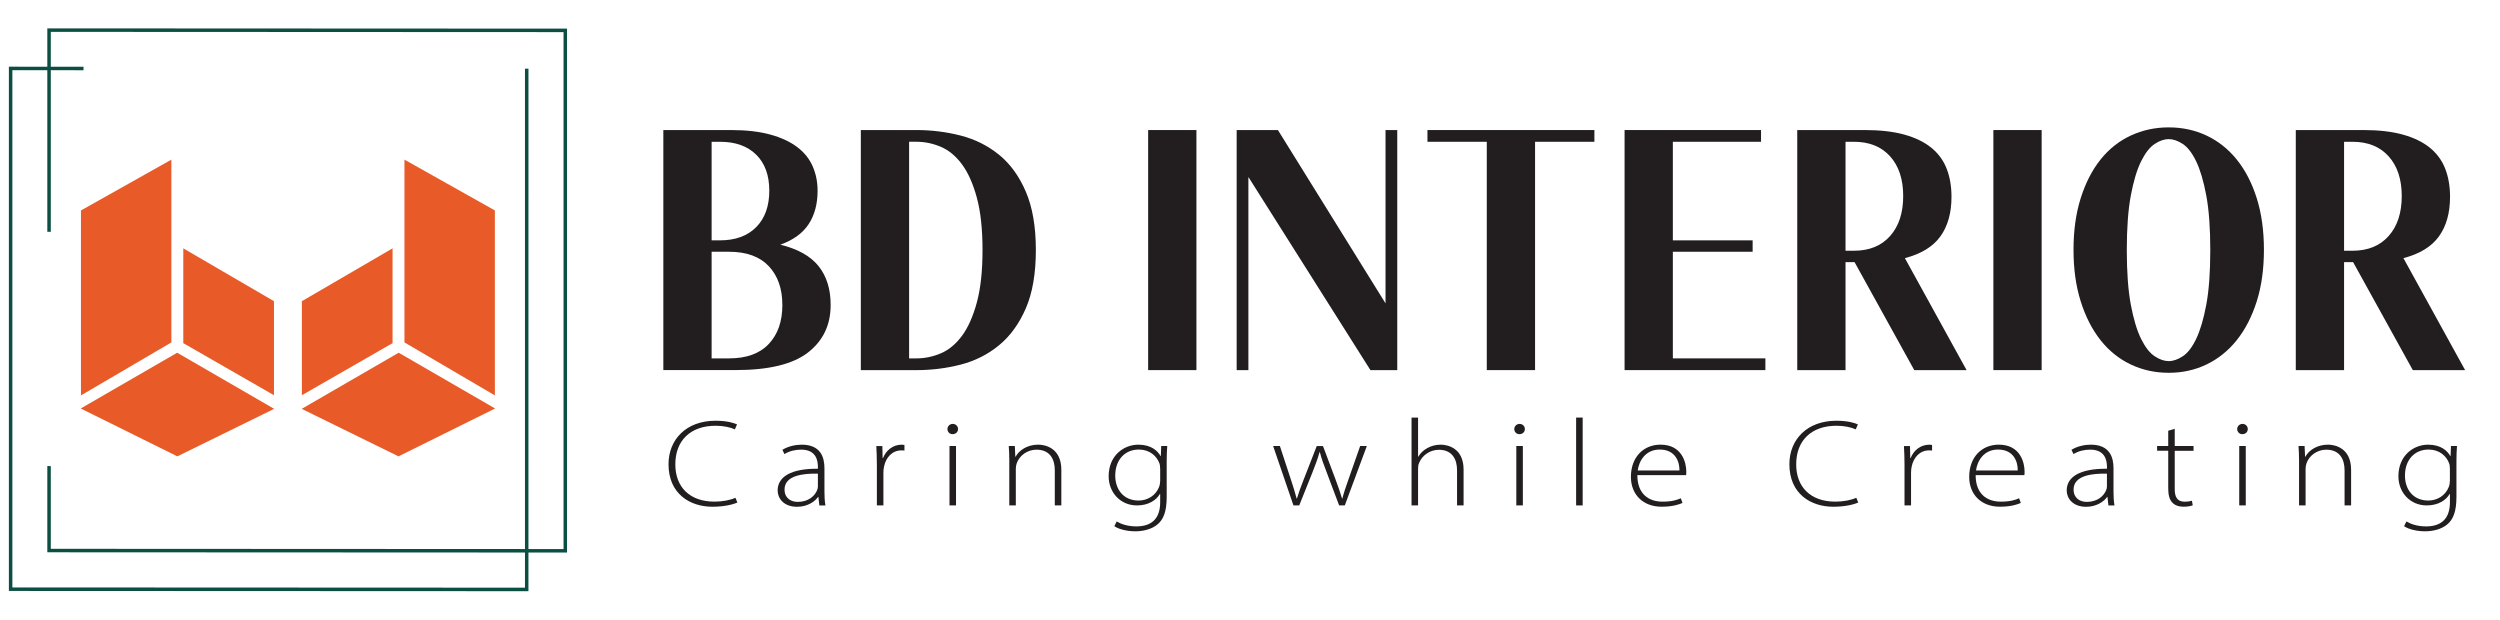
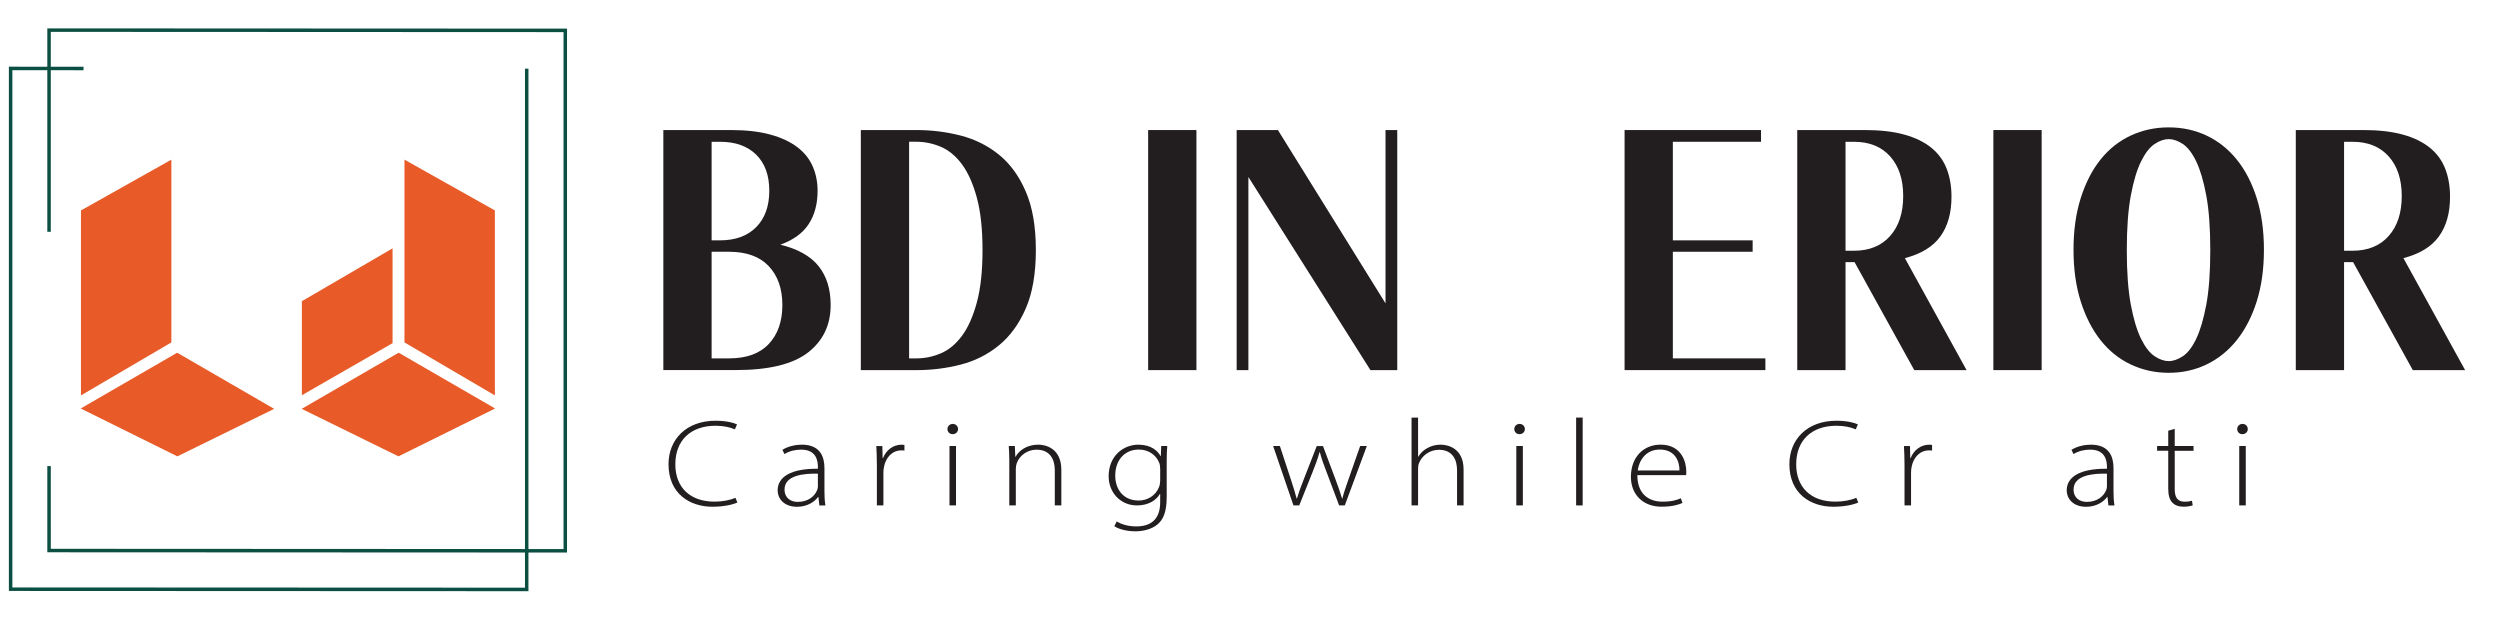
<svg xmlns="http://www.w3.org/2000/svg" id="Layer_1" viewBox="0 0 1376.41 341.14">
  <defs>
    <style>      .st0 {        fill: #e85b28;      }      .st1 {        fill: #221e20;      }      .st2 {        fill: #0b4e42;      }    </style>
  </defs>
  <g>
    <g>
      <polygon class="st2" points="290.94 325.49 4.89 325.36 4.89 36.72 45.99 36.74 45.98 38.67 6.81 38.65 6.81 323.42 289.03 323.55 289.03 37.82 290.95 37.82 290.94 325.49 290.94 325.49" />
      <polygon class="st2" points="312.18 304.21 26.05 304.07 26.05 256.6 27.96 256.6 27.97 302.15 310.27 302.29 310.27 17.68 27.96 17.54 27.96 127.64 26.05 127.63 26.05 15.62 312.18 15.76 312.18 304.21 312.18 304.21" />
    </g>
    <g>
      <g>
        <polygon class="st0" points="222.68 87.89 222.68 188.52 272.46 217.7 272.46 115.86 222.68 87.89" />
        <polygon class="st0" points="166.2 165.82 166.2 217.6 216.13 188.92 216.13 136.73 166.2 165.82" />
        <polygon class="st0" points="219.49 194.19 272.59 224.9 219.39 251.25 166.1 225.1 219.49 194.19" />
      </g>
      <g>
        <polygon class="st0" points="94.35 87.89 94.35 188.52 44.57 217.7 44.57 115.86 94.35 87.89" />
-         <polygon class="st0" points="150.84 165.82 150.84 217.6 100.91 188.92 100.91 136.73 150.84 165.82" />
        <polygon class="st0" points="97.54 194.19 44.44 224.9 97.64 251.25 150.94 225.1 97.54 194.19" />
      </g>
    </g>
  </g>
  <g>
    <g>
      <path class="st1" d="M365.21,203.77V71.6h37.29c8.37,0,15.57.83,21.6,2.49,6.03,1.66,10.98,3.97,14.86,6.92s6.71,6.49,8.49,10.61c1.78,4.12,2.68,8.58,2.68,13.38,0,7.26-1.63,13.38-4.89,18.37-3.26,4.98-8.46,8.77-15.6,11.35,9.6,2.34,16.61,6.28,21.04,11.81,4.43,5.54,6.65,12.68,6.65,21.41,0,10.95-4.15,19.66-12.46,26.12-8.31,6.46-21.57,9.69-39.78,9.69h-39.87ZM391.79,78.06v54.27h4.61c8.49,0,15.14-2.43,19.94-7.29,4.8-4.86,7.2-11.54,7.2-20.03s-2.4-15.1-7.2-19.84c-4.8-4.74-11.44-7.11-19.94-7.11h-4.61ZM391.79,138.61v58.7h9.6c9.6,0,16.89-2.64,21.87-7.94,4.98-5.29,7.48-12.43,7.48-21.41s-2.49-16.12-7.48-21.41c-4.98-5.29-12.28-7.94-21.87-7.94h-9.6Z" />
      <path class="st1" d="M473.94,203.77V71.6h30.64c8.37,0,16.49,1.02,24.37,3.05,7.87,2.03,14.89,5.54,21.04,10.52,6.15,4.98,11.08,11.75,14.77,20.31,3.69,8.55,5.54,19.29,5.54,32.21s-1.85,23.63-5.54,32.12-8.62,15.26-14.77,20.31c-6.15,5.05-13.17,8.58-21.04,10.61-7.88,2.03-16,3.05-24.37,3.05h-30.64ZM500.52,78.06v119.25h4.06c4.55,0,9.01-.92,13.38-2.77,4.37-1.85,8.24-5.04,11.63-9.6,3.38-4.55,6.12-10.67,8.21-18.37,2.09-7.69,3.14-17.32,3.14-28.89s-1.05-21.2-3.14-28.89c-2.09-7.69-4.83-13.81-8.21-18.37-3.39-4.55-7.26-7.75-11.63-9.6-4.37-1.85-8.83-2.77-13.38-2.77h-4.06Z" />
      <path class="st1" d="M632.13,71.6h26.58v132.17h-26.58V71.6Z" />
      <path class="st1" d="M769.28,71.6v132.17h-14.77l-67.19-106.33v106.33h-6.46V71.6h22.71l59.25,95.43v-95.43h6.46Z" />
-       <path class="st1" d="M877.82,71.6v6.46h-32.67v125.71h-26.58v-125.71h-32.67v-6.46h91.93Z" />
      <path class="st1" d="M969.56,71.6v6.46h-48.55v54.27h43.93v6.28h-43.93v58.7h50.95v6.46h-77.53V71.6h75.13Z" />
      <path class="st1" d="M1016.08,144.33v59.44h-26.58V71.6h37.29c8.37,0,15.57.83,21.6,2.49,6.03,1.66,10.98,4.06,14.86,7.2,3.88,3.14,6.71,6.99,8.49,11.54,1.78,4.55,2.68,9.72,2.68,15.51,0,8.86-2.03,16.12-6.09,21.78-4.06,5.66-10.58,9.66-19.57,12l33.96,61.65h-28.8l-32.86-59.44h-4.98ZM1016.08,78.06v59.99h4.61c8.49,0,15.14-2.71,19.94-8.12,4.8-5.41,7.2-12.74,7.2-21.97s-2.4-16.52-7.2-21.87c-4.8-5.35-11.45-8.03-19.94-8.03h-4.61Z" />
      <path class="st1" d="M1097.48,71.6h26.58v132.17h-26.58V71.6Z" />
      <path class="st1" d="M1194.02,205.25c-7.51,0-14.49-1.54-20.95-4.61-6.46-3.07-12-7.54-16.61-13.38-4.61-5.84-8.25-12.95-10.89-21.32-2.65-8.37-3.97-17.84-3.97-28.43s1.32-20.06,3.97-28.43c2.64-8.37,6.28-15.44,10.89-21.23,4.62-5.78,10.15-10.18,16.61-13.2,6.46-3.01,13.44-4.52,20.95-4.52s14.46,1.51,20.86,4.52c6.4,3.02,11.93,7.42,16.61,13.2,4.67,5.79,8.33,12.86,10.98,21.23,2.64,8.37,3.97,17.84,3.97,28.43s-1.32,20.06-3.97,28.43c-2.65,8.37-6.31,15.48-10.98,21.32-4.68,5.85-10.22,10.31-16.61,13.38-6.4,3.08-13.35,4.61-20.86,4.61ZM1194.02,76.59c-2.46,0-5.05.89-7.75,2.68-2.71,1.79-5.2,4.98-7.48,9.6-2.28,4.61-4.15,10.86-5.63,18.74-1.48,7.88-2.22,17.91-2.22,30.09s.74,22.21,2.22,30.09c1.48,7.88,3.35,14.12,5.63,18.74,2.28,4.61,4.77,7.82,7.48,9.6,2.71,1.79,5.29,2.68,7.75,2.68s5.04-.89,7.75-2.68c2.71-1.78,5.17-4.98,7.38-9.6s4.06-10.86,5.54-18.74c1.48-7.87,2.21-17.91,2.21-30.09s-.74-22.21-2.21-30.09c-1.48-7.87-3.32-14.12-5.54-18.74s-4.68-7.81-7.38-9.6c-2.71-1.78-5.29-2.68-7.75-2.68Z" />
      <path class="st1" d="M1290.56,144.33v59.44h-26.58V71.6h37.29c8.37,0,15.57.83,21.6,2.49,6.03,1.66,10.98,4.06,14.86,7.2,3.88,3.14,6.71,6.99,8.49,11.54,1.78,4.55,2.68,9.72,2.68,15.51,0,8.86-2.03,16.12-6.09,21.78-4.06,5.66-10.58,9.66-19.57,12l33.96,61.65h-28.8l-32.86-59.44h-4.98ZM1290.56,78.06v59.99h4.61c8.49,0,15.14-2.71,19.94-8.12,4.8-5.41,7.2-12.74,7.2-21.97s-2.4-16.52-7.2-21.87c-4.8-5.35-11.45-8.03-19.94-8.03h-4.61Z" />
    </g>
    <g>
      <path class="st1" d="M405.97,276.67c-2.57,1.17-7.5,2.32-13.76,2.32-12.34,0-24.15-7.1-24.15-23.4,0-13.64,9.77-23.95,25.88-23.95,6.49,0,10.26,1.29,11.83,2.01l-1.17,2.74c-2.59-1.16-6.3-1.99-10.62-1.99-13.76,0-22.17,8.06-22.17,21.26,0,12.48,7.91,20.52,21.56,20.52,4.37,0,8.61-.8,11.53-2.13l1.08,2.62Z" />
      <path class="st1" d="M451.11,278.27l-.53-4.68h-.17c-1.76,2.52-5.81,5.43-11.58,5.43-7.31,0-10.69-4.63-10.69-8.99,0-7.54,7.38-12.09,22.17-11.96v-.87c0-3.24-.7-9.69-9.29-9.64-3.18,0-6.49.77-9.12,2.44l-1.14-2.35c3.31-2.03,7.36-2.83,10.66-2.83,10.49,0,12.49,7.09,12.49,12.93v12.76c0,2.59.11,5.26.53,7.77h-3.31ZM450.3,260.79c-7.91-.2-18.36.87-18.36,8.72,0,4.7,3.45,6.81,7.23,6.81,6.06,0,9.5-3.37,10.75-6.56.26-.7.38-1.4.38-1.96v-7.02Z" />
      <path class="st1" d="M482.76,255.38c0-3.27-.11-6.64-.3-9.81h3.33l.15,6.64h.21c1.59-4.14,5.34-7.39,10.32-7.39.51,0,1.02.05,1.48.15v3.1c-.55-.1-1.06-.1-1.74-.1-4.98,0-8.56,3.9-9.54,9.15-.19.95-.3,2.04-.3,3.1v18.05h-3.6v-22.89Z" />
      <path class="st1" d="M527.46,236.21c0,1.52-1.12,2.83-3.03,2.83-1.65,0-2.8-1.31-2.8-2.83s1.27-2.83,2.93-2.83,2.9,1.28,2.9,2.83ZM522.75,278.27v-32.7h3.6v32.7h-3.6Z" />
      <path class="st1" d="M555.68,253.38c0-3-.11-5.25-.3-7.82h3.35l.26,5.91h.15c1.99-3.68,6.55-6.66,12.51-6.66,3.46,0,12.68,1.6,12.68,13.85v19.6h-3.6v-19.32c0-5.96-2.56-11.36-10.07-11.36-5.11,0-9.46,3.29-10.9,7.53-.27.78-.49,1.89-.49,2.91v20.23h-3.6v-24.88Z" />
      <path class="st1" d="M642.64,245.57c-.19,2.44-.3,5.02-.3,8.45v19.49c0,8.38-1.91,12.54-4.98,15.14-3.31,2.84-8.2,3.87-12.3,3.87s-8.78-.95-11.55-2.81l1.29-2.61c2.52,1.48,6.09,2.72,10.81,2.72,7.63,0,13.14-3.56,13.14-13.25v-4.62h-.15c-1.89,3.32-6.15,6.32-12.64,6.32-9.12,0-15.58-7.17-15.58-16.04,0-11.43,8.31-17.41,16.37-17.41,7.14,0,10.73,3.53,12.21,6.27h.15l.21-5.52h3.33ZM638.74,258.14c0-1.17-.11-2.2-.45-3.15-1.5-3.95-5.34-7.48-11.3-7.48-7.69,0-12.98,5.69-12.98,14.34,0,7.36,4.3,13.73,12.89,13.73,4.85,0,9.37-2.71,11.21-7.41.42-1.07.64-2.3.64-3.46v-6.58Z" />
      <path class="st1" d="M704.66,245.57l6.11,18.6c1.25,3.83,2.29,7.12,3.1,10.25h.19c.89-3.03,2.16-6.47,3.63-10.22l7.27-18.63h3.43l6.93,18.45c1.5,3.97,2.63,7.32,3.56,10.41h.19c.76-3.07,1.89-6.35,3.28-10.29l6.51-18.57h3.67l-12.13,32.7h-3.12l-6.85-18.21c-1.55-3.95-2.8-7.44-3.77-11.14h-.15c-1.08,3.85-2.44,7.46-3.96,11.26l-7.23,18.09h-3.18l-11.19-32.7h3.71Z" />
      <path class="st1" d="M777.14,229.9h3.6v21.51h.15c1.04-1.82,2.8-3.58,4.96-4.72,2.08-1.16,4.56-1.87,7.33-1.87,3.45,0,12.62,1.55,12.62,13.73v19.72h-3.6v-19.37c0-5.89-2.58-11.26-10.01-11.26-5.15,0-9.41,3.34-10.96,7.41-.38.97-.49,1.89-.49,3.22v20h-3.6v-48.37Z" />
      <path class="st1" d="M839.54,236.21c0,1.52-1.12,2.83-3.03,2.83-1.65,0-2.8-1.31-2.8-2.83s1.27-2.83,2.93-2.83,2.9,1.28,2.9,2.83ZM834.83,278.27v-32.7h3.6v32.7h-3.6Z" />
      <path class="st1" d="M867.76,229.9h3.6v48.37h-3.6v-48.37Z" />
      <path class="st1" d="M901.47,261.61c0,10.44,6.32,14.58,13.82,14.58,5.3,0,8.04-.95,10.11-1.86l.93,2.55c-1.4.68-5.13,2.1-11.47,2.1-10.45,0-16.94-6.85-16.94-16.42,0-10.92,6.95-17.75,16.33-17.75,11.91,0,14.16,10.07,14.16,14.78,0,.92,0,1.43-.11,2.01h-26.82ZM924.64,259.02c.09-4.56-2.03-11.51-10.86-11.51-7.99,0-11.45,6.47-12.11,11.51h22.98Z" />
      <path class="st1" d="M1023.08,276.67c-2.57,1.17-7.5,2.32-13.76,2.32-12.34,0-24.15-7.1-24.15-23.4,0-13.64,9.77-23.95,25.88-23.95,6.49,0,10.26,1.29,11.83,2.01l-1.17,2.74c-2.59-1.16-6.3-1.99-10.62-1.99-13.76,0-22.17,8.06-22.17,21.26,0,12.48,7.91,20.52,21.56,20.52,4.37,0,8.61-.8,11.53-2.13l1.08,2.62Z" />
      <path class="st1" d="M1048.54,255.38c0-3.27-.11-6.64-.3-9.81h3.33l.15,6.64h.21c1.59-4.14,5.34-7.39,10.32-7.39.51,0,1.02.05,1.48.15v3.1c-.55-.1-1.06-.1-1.74-.1-4.98,0-8.56,3.9-9.54,9.15-.19.95-.3,2.04-.3,3.1v18.05h-3.6v-22.89Z" />
-       <path class="st1" d="M1087.72,261.61c0,10.44,6.32,14.58,13.82,14.58,5.3,0,8.04-.95,10.11-1.86l.93,2.55c-1.4.68-5.13,2.1-11.47,2.1-10.45,0-16.94-6.85-16.94-16.42,0-10.92,6.95-17.75,16.33-17.75,11.91,0,14.16,10.07,14.16,14.78,0,.92,0,1.43-.11,2.01h-26.82ZM1110.89,259.02c.09-4.56-2.03-11.51-10.86-11.51-7.99,0-11.45,6.47-12.11,11.51h22.98Z" />
      <path class="st1" d="M1160.82,278.27l-.53-4.68h-.17c-1.76,2.52-5.81,5.43-11.58,5.43-7.31,0-10.69-4.63-10.69-8.99,0-7.54,7.38-12.09,22.17-11.96v-.87c0-3.24-.7-9.69-9.29-9.64-3.18,0-6.49.77-9.12,2.44l-1.14-2.35c3.31-2.03,7.36-2.83,10.66-2.83,10.49,0,12.49,7.09,12.49,12.93v12.76c0,2.59.11,5.26.53,7.77h-3.31ZM1160,260.79c-7.91-.2-18.36.87-18.36,8.72,0,4.7,3.44,6.81,7.23,6.81,6.06,0,9.5-3.37,10.75-6.56.27-.7.38-1.4.38-1.96v-7.02Z" />
      <path class="st1" d="M1197.33,236.1v9.47h10.35v2.62h-10.35v21.26c0,4.16,1.44,6.76,5.34,6.76,1.87,0,3.2-.22,4.13-.51l.44,2.5c-1.17.44-2.82.78-5.02.78-2.65,0-4.85-.75-6.26-2.32-1.65-1.72-2.21-4.46-2.21-7.8v-20.68h-6.13v-2.62h6.13v-8.41l3.6-1.06Z" />
      <path class="st1" d="M1237.55,236.21c0,1.52-1.12,2.83-3.03,2.83-1.65,0-2.8-1.31-2.8-2.83s1.27-2.83,2.93-2.83,2.9,1.28,2.9,2.83ZM1232.84,278.27v-32.7h3.6v32.7h-3.6Z" />
-       <path class="st1" d="M1265.77,253.38c0-3-.11-5.25-.3-7.82h3.35l.27,5.91h.15c1.99-3.68,6.55-6.66,12.51-6.66,3.46,0,12.68,1.6,12.68,13.85v19.6h-3.6v-19.32c0-5.96-2.55-11.36-10.07-11.36-5.11,0-9.46,3.29-10.9,7.53-.26.78-.49,1.89-.49,2.91v20.23h-3.6v-24.88Z" />
-       <path class="st1" d="M1352.73,245.57c-.19,2.44-.3,5.02-.3,8.45v19.49c0,8.38-1.91,12.54-4.98,15.14-3.31,2.84-8.2,3.87-12.3,3.87s-8.78-.95-11.55-2.81l1.29-2.61c2.52,1.48,6.1,2.72,10.81,2.72,7.63,0,13.14-3.56,13.14-13.25v-4.62h-.15c-1.89,3.32-6.15,6.32-12.64,6.32-9.12,0-15.58-7.17-15.58-16.04,0-11.43,8.31-17.41,16.37-17.41,7.14,0,10.73,3.53,12.21,6.27h.15l.21-5.52h3.33ZM1348.83,258.14c0-1.17-.11-2.2-.46-3.15-1.5-3.95-5.34-7.48-11.3-7.48-7.69,0-12.99,5.69-12.99,14.34,0,7.36,4.3,13.73,12.89,13.73,4.85,0,9.37-2.71,11.21-7.41.42-1.07.64-2.3.64-3.46v-6.58Z" />
    </g>
  </g>
</svg>